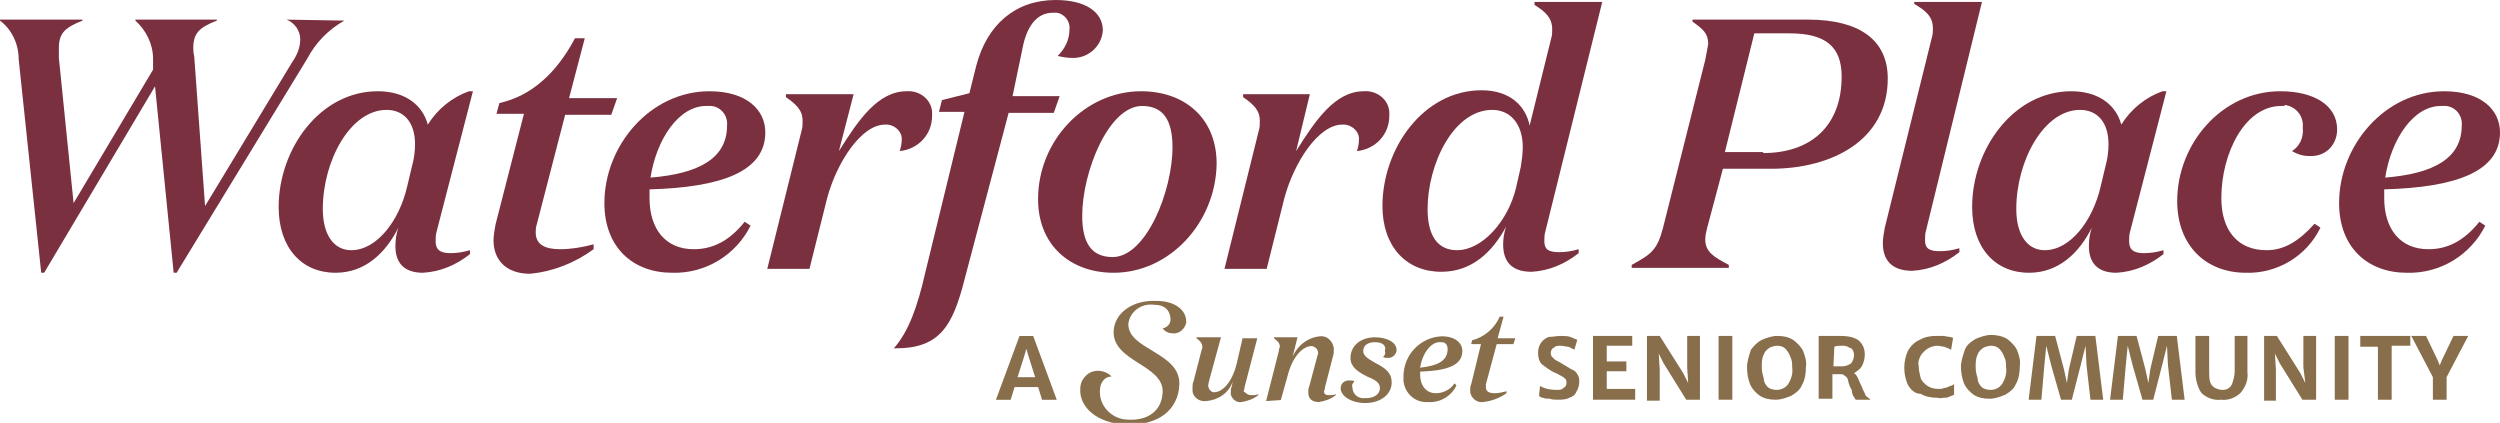
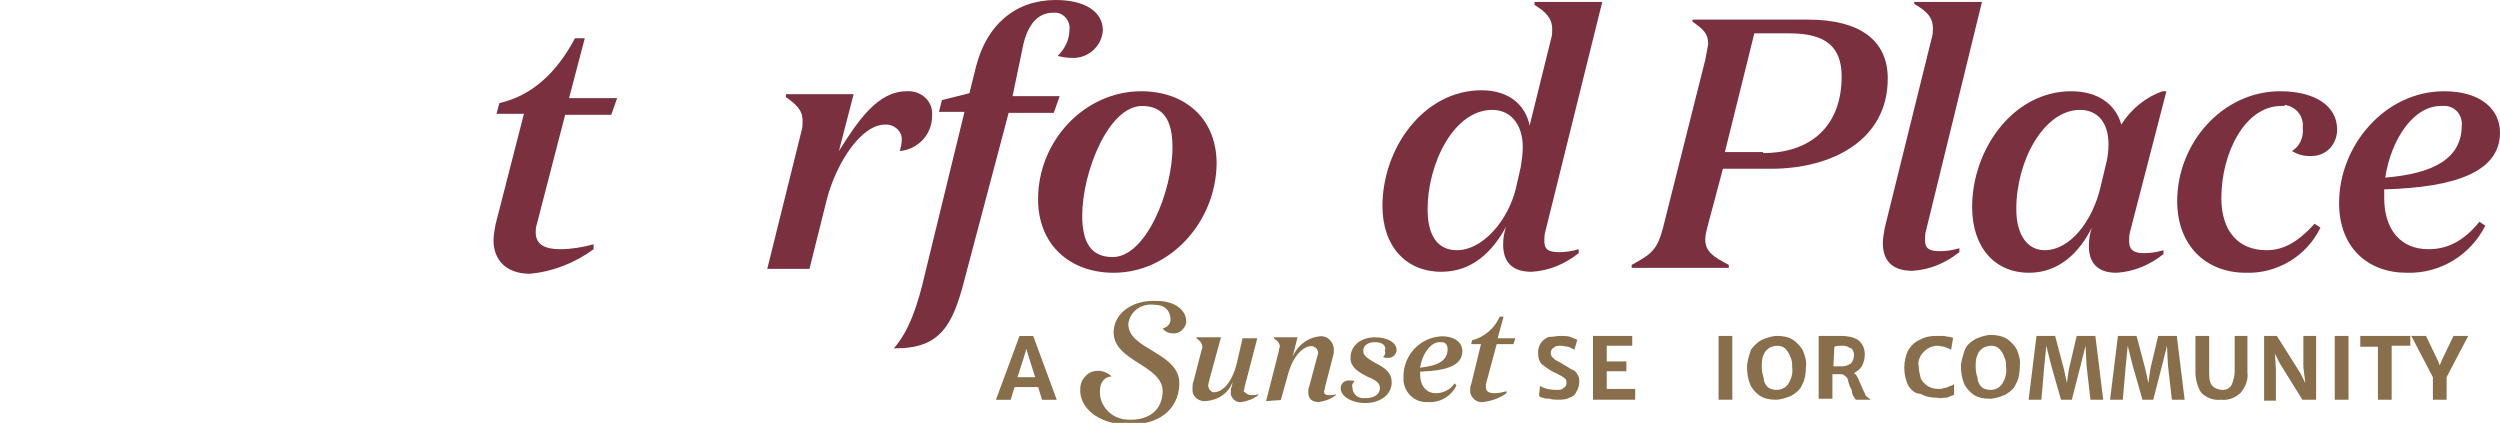
<svg xmlns="http://www.w3.org/2000/svg" version="1.1" id="Layer_1" x="0px" y="0px" viewBox="0 0 254.8 43.1" style="enable-background:new 0 0 254.8 43.1;" xml:space="preserve">
  <style type="text/css">
	.st0{fill:#7B303F;}
	.st1{fill:#886E4B;}
</style>
  <g id="Group_99" transform="translate(-597 -1414.63)">
    <g id="Group_91" transform="translate(597 1414.63)">
-       <path id="Path_1465" class="st0" d="M35.1,2.1C33.5,3,32.2,4.3,31.3,6L18,27.8h-0.3l-1.9-19l-11.3,19H4.2L1.9,6    c0-1.5-0.7-3-1.9-3.9V2h8.4v0.1C6.7,2.8,6,3.3,6,4.9c0,0.3,0,0.5,0,1l1.5,14.8l8.1-13.6L15.6,6c0-1.5-0.7-2.9-1.8-3.9V2h8.3v0.1    c-1.8,0.7-2.4,1.3-2.4,2.8c0,0.2,0,0.4,0.1,0.9L20.9,21l8.9-14.7c0.5-0.7,0.8-1.5,0.8-2.3c0-0.9-0.6-1.7-1.4-2V2" />
-       <path id="Path_1466" class="st0" d="M44.5,23.6c-0.1,0.3-0.1,0.7-0.1,1c0,0.8,0.4,1.2,1.5,1.2c0.7,0,1.3-0.1,2-0.3v0.4    c-1.4,1.1-3,1.8-4.8,1.9c-2,0-2.8-1.1-2.8-2.7c0-0.7,0.1-1.3,0.3-1.9c-1.3,2.6-3.4,4.6-6.4,4.6c-3.5,0-5.8-2.6-5.8-6.7    c0-5.9,4.2-11.8,10.1-11.8c2.9,0,4.6,1.5,5.1,3.4c1-1.6,2.5-2.8,4.2-3.4h0.4L44.5,23.6z M42,16.9c0.2-0.7,0.3-1.5,0.3-2.2    c0-2.3-1.2-3.5-2.9-3.5c-3.7,0-6.5,5.2-6.5,10.1c0,2.6,1.1,4.2,2.9,4.2c2.6,0,4.9-3,5.7-6.5L42,16.9z" />
      <path id="Path_1467" class="st0" d="M54.7,22.9c-0.1,0.3-0.1,0.5-0.1,0.8c0,1.2,0.9,1.7,2.5,1.7c1.1,0,2.3-0.2,3.4-0.5v0.5    c-1.9,1.4-4.2,2.3-6.5,2.5c-2.4,0-3.7-1.4-3.7-3.4c0-0.5,0.1-1,0.2-1.6l2.9-11.3h-2.8l0.3-1.1c3.2-0.7,5.8-3,7.7-6.6h1l-1.6,6.1    h4.9l-0.6,1.7h-4.7L54.7,22.9z" />
-       <path id="Path_1468" class="st0" d="M61.6,20.7c0-5.9,4.7-11.4,10.7-11.4c3.8,0,5.7,1.9,5.7,4.2c0,4-4.5,5.6-11.8,5.8    c0,0.3,0,0.6,0,0.9c0,3.1,1.6,5.2,4.5,5.2c1.9,0,3.6-0.8,5.2-2.8l0.6,0.4c-1.5,3-4.6,4.9-8,4.8C64.5,27.8,61.6,25.2,61.6,20.7z     M66.3,18.1c5-0.4,7.8-2,7.8-5.3c0.1-1-0.6-1.9-1.6-2c-0.1,0-0.2,0-0.4,0C69.2,10.7,66.9,14.2,66.3,18.1L66.3,18.1z" />
      <path id="Path_1469" class="st0" d="M85.5,15.4c2-3.2,4-6.1,6.9-6.1c1.3-0.1,2.5,0.8,2.6,2.1c0,0.1,0,0.3,0,0.4    c0,1.9-1.4,3.4-3.3,3.6c0.1-0.3,0.2-0.7,0.2-1.1c0.1-0.8-0.6-1.5-1.4-1.6c-0.1,0-0.2,0-0.3,0c-2.4,0-4.9,3.8-5.9,7.5l-1.8,7.2    h-4.3l3.5-14.1c0.1-0.3,0.1-0.6,0.1-1c0-1.1-0.7-1.7-1.7-2.4V9.6H87L85.5,15.4z" />
      <path id="Path_1470" class="st0" d="M98.3,28.5c-1.2,4.7-2.5,7-7,7h-0.2c1.5-1.7,2.4-4.2,3.2-7.7l4-16.4h-2.6l0.3-1.2l2.8-0.7    l0.7-2.8c1.1-4.2,4-6.7,8.1-6.7c3,0,4.8,1.2,4.8,3.1c-0.1,1.6-1.5,2.9-3.2,2.8c-0.5,0-1-0.1-1.4-0.2C108.5,5,109,4.1,109,3    c0.1-0.8-0.5-1.6-1.3-1.7c-0.1,0-0.3,0-0.4,0c-1.7,0-2.7,1.5-3.1,3.7l-1,4.8h4.8l-0.6,1.7h-4.6L98.3,28.5z" />
      <path id="Path_1471" class="st0" d="M113.5,27.8c-4.4,0-7.7-2.8-7.7-7.5c0-6,4.8-11,10.5-11c4.4,0,7.7,2.7,7.7,7.4    C123.9,22.7,119.2,27.8,113.5,27.8z M113.4,26.2c3.4,0,6.1-6.7,6.1-11.2c0-2.7-0.9-4.2-3.1-4.2c-3.4,0-6.1,6.7-6.1,11.2    C110.3,24.7,111.2,26.2,113.4,26.2L113.4,26.2z" />
-       <path id="Path_1472" class="st0" d="M132.1,15.4c2-3.2,4-6.1,6.9-6.1c1.3-0.1,2.5,0.8,2.6,2.1c0,0.1,0,0.3,0,0.4    c0,1.9-1.4,3.4-3.3,3.6c0.1-0.3,0.2-0.7,0.2-1.1c0.1-0.8-0.6-1.5-1.4-1.6c-0.1,0-0.2,0-0.3,0c-2.4,0-4.9,3.8-5.9,7.5l-1.8,7.2    h-4.3l3.5-14.1c0.1-0.3,0.1-0.6,0.1-1c0-1.1-0.7-1.7-1.7-2.4V9.6h6.8L132.1,15.4z" />
      <path id="Path_1473" class="st0" d="M153.5,23.1c-1.4,2.6-3.5,4.6-6.6,4.6c-3.6,0-6-2.6-6-6.7c0-5.9,4.2-11.8,10.1-11.8    c2.9,0,4.5,1.6,4.9,3.6l2.2-8.9c0.1-0.3,0.1-0.6,0.1-0.9c0-1.2-0.7-1.8-1.8-2.5V0.2h6.9l-5.8,23.4c-0.1,0.3-0.1,0.7-0.1,1    c0,0.8,0.4,1.1,1.5,1.1c0.7,0,1.3-0.1,2-0.3v0.4c-1.4,1.1-3,1.8-4.8,1.9c-2.1,0-2.9-1.1-2.9-2.8C153.2,24.3,153.3,23.7,153.5,23.1    z M155,17c0.1-0.7,0.2-1.3,0.2-2c0-2.4-1.3-3.8-3.1-3.8c-4,0-6.6,5.6-6.6,10.1c0,2.7,1,4.2,3,4.2c2.6,0,5.2-3,6-6.3L155,17z" />
      <path id="Path_1474" class="st0" d="M174,23.2c-0.1,0.4-0.2,0.8-0.2,1.2c0,1.3,0.9,1.8,2.4,2.6v0.3h-9.9v-0.3    c2-1.1,2.6-1.5,3.2-3.8l4.3-17.1c0.1-0.5,0.2-1.1,0.3-1.6c0-1.1-0.5-1.5-1.6-2.3V2h11.8c5.1,0,8.1,2,8.1,6c0,6.3-5.7,9.2-11.9,9.2    h-4.9L174,23.2z M179.7,15.6c4.8,0,8-2.7,8-7.8c0-3.1-1.7-4.4-5.3-4.4h-3.6l-3,12.1H179.7z" />
      <path id="Path_1475" class="st0" d="M196.3,23.5c-0.1,0.3-0.1,0.7-0.1,1c0,0.8,0.4,1.1,1.5,1.1c0.7,0,1.3-0.1,2-0.3v0.4    c-1.4,1.1-3,1.8-4.8,1.9c-2.1,0-3-1.1-3-2.8c0-0.5,0.1-1.1,0.2-1.6l4.8-19.4c0.1-0.3,0.1-0.6,0.1-0.9c0-1.2-0.7-1.8-1.9-2.5V0.2    h6.9L196.3,23.5z" />
      <path id="Path_1476" class="st0" d="M217.1,23.6c-0.1,0.3-0.1,0.7-0.1,1c0,0.8,0.4,1.2,1.5,1.2c0.7,0,1.3-0.1,2-0.3v0.4    c-1.4,1.1-3,1.8-4.8,1.9c-2,0-2.8-1.1-2.8-2.7c0-0.7,0.1-1.3,0.3-1.9c-1.3,2.6-3.4,4.6-6.4,4.6c-3.5,0-5.8-2.6-5.8-6.7    c0-5.9,4.2-11.8,10.1-11.8c2.9,0,4.6,1.5,5.1,3.4c1-1.6,2.5-2.8,4.2-3.4h0.4L217.1,23.6z M214.6,16.9c0.2-0.7,0.3-1.5,0.3-2.2    c0-2.3-1.2-3.5-2.9-3.5c-3.7,0-6.5,5.2-6.5,10.1c0,2.6,1.1,4.2,2.9,4.2c2.6,0,4.9-3,5.7-6.5L214.6,16.9z" />
      <path id="Path_1477" class="st0" d="M232.5,10.8c-3.7,0-6.1,4.8-6.1,9.4c0,3.2,1.6,5.3,4.6,5.3c1.7,0,3.2-0.8,4.9-2.7l0.6,0.4    c-1.4,2.9-4.4,4.7-7.6,4.6c-4.1,0-7-2.8-7-7.3c0-5.9,4.6-11.2,10.5-11.2c3.4,0,5.8,1.4,5.8,3.9c0,1.5-1.1,2.7-2.6,2.7    c-0.1,0-0.2,0-0.3,0c-0.6,0-1.2-0.2-1.7-0.5c0.8-0.5,1.2-1.4,1.1-2.4c0.1-1.1-0.6-2.1-1.8-2.3C232.9,10.8,232.7,10.8,232.5,10.8z" />
      <path id="Path_1478" class="st0" d="M238.4,20.7c0-5.9,4.7-11.4,10.7-11.4c3.8,0,5.7,1.9,5.7,4.2c0,4-4.5,5.6-11.8,5.8    c0,0.3,0,0.6,0,0.9c0,3.1,1.6,5.2,4.5,5.2c1.9,0,3.6-0.8,5.2-2.8l0.6,0.4c-1.5,3-4.6,4.9-8,4.8C241.3,27.8,238.4,25.2,238.4,20.7z     M243.1,18.1c5-0.4,7.8-2,7.8-5.3c0.1-1-0.6-1.9-1.6-2c-0.1,0-0.2,0-0.4,0C246,10.7,243.7,14.2,243.1,18.1z" />
    </g>
    <g id="Group_92" transform="translate(753.759 1448.868)">
      <path id="Path_1479" class="st1" d="M0.2,5.1c0.5,0.3,1.1,0.4,1.7,0.4c0.3,0,0.5,0,0.7-0.2C2.8,5.2,2.9,5,2.9,4.8    c0-0.1,0-0.3-0.1-0.4C2.7,4.3,2.6,4.2,2.4,4.1C2.2,4,1.9,3.8,1.6,3.7C1.2,3.5,0.8,3.2,0.4,2.9C0.1,2.6,0,2.2,0,1.7    c0-0.4,0.1-0.7,0.3-1c0.2-0.3,0.5-0.5,0.8-0.6C1.5,0.1,1.9,0,2.3,0c0.3,0,0.7,0,1,0.1C3.5,0.2,3.8,0.3,4,0.4L3.7,1.4    C3.5,1.3,3.3,1.2,3.1,1.1C2.8,1.1,2.6,1,2.3,1c-0.3,0-0.5,0-0.7,0.2C1.4,1.3,1.3,1.5,1.3,1.7c0,0.1,0,0.3,0.1,0.4    c0.1,0.1,0.2,0.2,0.3,0.3c0.1,0.1,0.4,0.2,0.7,0.4c0.3,0.2,0.7,0.4,1,0.6C3.7,3.5,3.9,3.7,4,3.9c0.2,0.3,0.2,0.5,0.2,0.8    c0,0.3-0.1,0.7-0.3,1C3.8,6,3.5,6.2,3.2,6.3C2.8,6.5,2.4,6.5,2,6.5c-0.3,0-0.5,0-0.8-0.1C1,6.4,0.7,6.4,0.5,6.3    c-0.2,0-0.3-0.1-0.4-0.2L0.2,5.1z" />
      <path id="Path_1480" class="st1" d="M9.6,0v1H7v1.6h2v1H7v1.8h2.9v1.1H5.6V0L9.6,0z" />
-       <path id="Path_1481" class="st1" d="M16.5,0v6.5h-1.4l-2.3-3.7l-0.5-1l0.1,1.6v3.2h-1.3V0h1.3l2.4,3.8l0.5,1l-0.1-1.6V0L16.5,0z" />
      <path id="Path_1482" class="st1" d="M19.8,0v6.5h-1.4V0H19.8z" />
      <path id="Path_1483" class="st1" d="M21.7,1.4C22,1,22.4,0.6,22.8,0.4c0.5-0.2,1-0.4,1.6-0.4C25,0,25.5,0.1,26,0.4    c0.4,0.3,0.8,0.7,1,1.1c0.2,0.5,0.4,1.1,0.3,1.7c0,0.6-0.1,1.3-0.4,1.8c-0.2,0.5-0.6,0.8-1.1,1.1c-0.5,0.2-1,0.4-1.6,0.4    c-0.6,0-1.1-0.1-1.6-0.4c-0.4-0.3-0.8-0.7-1-1.2c-0.2-0.5-0.3-1.1-0.3-1.7C21.3,2.6,21.5,2,21.7,1.4z M25.7,2.1    c-0.1-0.3-0.3-0.6-0.5-0.8C25,1.1,24.7,1,24.4,1c-0.3,0-0.6,0.1-0.8,0.2c-0.3,0.2-0.5,0.4-0.6,0.7c-0.2,0.4-0.2,0.8-0.2,1.3    c0,0.4,0.1,0.8,0.2,1.1C23,4.7,23.2,5,23.4,5.2c0.2,0.2,0.6,0.3,0.9,0.3c0.5,0,0.9-0.2,1.2-0.6c0.3-0.5,0.5-1.1,0.4-1.7    C25.9,2.8,25.9,2.5,25.7,2.1L25.7,2.1z" />
      <path id="Path_1484" class="st1" d="M33.9,6.5h-1.5c0,0-0.1-0.1-0.1-0.1c0-0.1-0.1-0.1-0.1-0.2l-0.1-0.1C32.1,6,32,5.9,32,5.7    s-0.1-0.3-0.2-0.5c-0.1-0.3-0.2-0.5-0.2-0.7c-0.1-0.2-0.1-0.3-0.3-0.4c-0.1-0.1-0.2-0.2-0.4-0.2h-0.9v2.5h-1.4V0h0.6h0.5h0.5h0.7    c0.6,0,1.2,0.1,1.7,0.4c0.5,0.4,0.7,0.9,0.7,1.5c0,0.4-0.1,0.8-0.3,1.2c-0.2,0.3-0.5,0.5-0.8,0.7c0.2,0.1,0.3,0.3,0.4,0.5    c0.1,0.2,0.2,0.5,0.4,0.9c0.1,0.3,0.3,0.6,0.4,0.9L33.9,6.5z M30.1,3.1c0.1,0,0.4,0,0.9,0c0.3,0,0.6-0.1,0.9-0.3    c0.3-0.4,0.4-0.9,0.2-1.3c-0.1-0.2-0.2-0.3-0.4-0.3C31.5,1,31.2,1,31,1c-0.3,0-0.6,0-0.8,0.1L30.1,3.1z" />
      <path id="Path_1485" class="st1" d="M41.3,0c0.2,0,0.4,0.1,0.7,0.1l0.3,0.1l-0.2,1.2c0,0-0.1,0-0.2-0.1c-0.2-0.1-0.3-0.1-0.5-0.2    c-0.2,0-0.5-0.1-0.7-0.1c-0.3,0-0.7,0.1-1,0.3c-0.3,0.2-0.5,0.4-0.7,0.7c-0.2,0.4-0.3,0.7-0.2,1.1c0,0.4,0.1,0.8,0.2,1.2    c0.1,0.3,0.4,0.6,0.7,0.8c0.3,0.2,0.7,0.3,1.1,0.3c0.2,0,0.4,0,0.6-0.1c0.2,0,0.4-0.1,0.6-0.2c0.1,0,0.3-0.1,0.4-0.2v1.1    c-0.2,0.1-0.3,0.1-0.5,0.2c-0.2,0.1-0.3,0.1-0.5,0.1c-0.2,0-0.4,0.1-0.7,0c-0.6,0-1.2-0.1-1.7-0.4C38.4,5.9,38,5.5,37.7,5    c-0.5-1.1-0.5-2.4,0-3.5C38,1,38.4,0.6,38.9,0.4C39.4,0.1,40,0,40.5,0C40.8,0,41.1,0,41.3,0z" />
      <path id="Path_1486" class="st1" d="M43.5,1.4c0.2-0.5,0.6-0.8,1.1-1.1c0.5-0.2,1-0.4,1.6-0.4c0.5,0,1.1,0.1,1.6,0.4    c0.4,0.3,0.8,0.7,1,1.1c0.2,0.5,0.4,1.1,0.3,1.7c0,0.6-0.1,1.3-0.4,1.8c-0.2,0.5-0.6,0.8-1.1,1.1c-0.5,0.2-1,0.4-1.6,0.4    c-0.6,0-1.1-0.1-1.6-0.4c-0.4-0.3-0.8-0.7-1-1.2c-0.2-0.5-0.3-1.1-0.3-1.7C43.1,2.6,43.3,2,43.5,1.4z M47.5,2.1    c-0.1-0.3-0.3-0.6-0.5-0.8C46.8,1.1,46.5,1,46.2,1c-0.3,0-0.6,0.1-0.8,0.2c-0.3,0.2-0.5,0.4-0.6,0.7c-0.2,0.4-0.2,0.8-0.2,1.3    c0,0.4,0.1,0.8,0.2,1.1C44.8,4.7,45,5,45.2,5.2c0.2,0.2,0.6,0.3,0.9,0.3c0.5,0,0.9-0.2,1.2-0.6c0.3-0.5,0.5-1.1,0.4-1.7    C47.7,2.8,47.7,2.5,47.5,2.1L47.5,2.1z" />
      <path id="Path_1487" class="st1" d="M52.7,0l0.9,3.4l0.3,1.4l0.2-1.4L54.9,0h1.9l0.8,6.5h-1.3L55.9,3l-0.1-2l-0.5,2l-0.9,3.5h-1.1    l-1-3.5l-0.5-2l-0.2,2l-0.3,3.5h-1.3L50.8,0H52.7z" />
      <path id="Path_1488" class="st1" d="M61,0l0.9,3.4l0.3,1.4l0.2-1.4L63.2,0h1.9l0.8,6.5h-1.3L64.2,3l-0.1-2l-0.5,2l-0.9,3.5h-1.1    l-1-3.5l-0.5-2l-0.2,2l-0.3,3.5h-1.3L59.1,0H61z" />
      <path id="Path_1489" class="st1" d="M67,0h1.4l0,3.6c0,0.4,0,0.8,0.1,1.1C68.6,5,68.8,5.2,69,5.3c0.2,0.1,0.5,0.2,0.7,0.2    c0.2,0,0.5,0,0.7-0.2c0.2-0.1,0.3-0.3,0.4-0.6C70.9,4.4,71,4,71,3.6V0h1.3v3.7c0.1,0.8-0.2,1.5-0.7,2.1c-0.5,0.5-1.3,0.8-2,0.7    c-0.7,0.1-1.5-0.2-2-0.7C67.2,5.2,67,4.4,67,3.7L67,0z" />
      <path id="Path_1490" class="st1" d="M79.3,0v6.5h-1.4l-2.3-3.7l-0.5-1l0.1,1.6v3.2H74V0h1.3l2.4,3.8l0.5,1L78,3.2V0L79.3,0z" />
      <path id="Path_1491" class="st1" d="M82.6,0v6.5h-1.4V0H82.6z" />
      <path id="Path_1492" class="st1" d="M83.8,1.1V0h5.1v1H87v5.5h-1.4V1.1H83.8z" />
      <path id="Path_1493" class="st1" d="M92.6,4.2v2.3h-1.4V4.2L89,0h1.5l1.2,2.5L91.9,3l0.2-0.5L93.3,0h1.5L92.6,4.2z" />
    </g>
    <g id="Group_93" transform="translate(698.506 1448.877)">
      <path id="Path_1494" class="st1" d="M4.3,5.2H1.9L1.5,6.5H0L2.4,0h1.4l2.4,6.5H4.7L4.3,5.2z M4,4.2L3.3,2L3.1,1.3L2.9,2L2.2,4.2H4    z" />
    </g>
    <path id="Path_1495" class="st1" d="M715.5,1448.1c0.2,0.3,0.6,0.5,1,0.5c0.7,0.1,1.3-0.5,1.4-1.1c0,0,0-0.1,0-0.1   c0-1.2-1.2-2.1-3-2.1h-0.1l0,0c-2.2-0.1-4.2,1.1-4.3,3.1c-0.1,3.1,5.1,3.4,5,6.2c-0.1,2-1.6,2.9-3.5,2.8c-1.6,0-2.9-1.3-2.9-2.8   c0,0,0,0,0-0.1c0-0.9,0.5-1.5,1.2-1.5c-0.7-0.7-1.9-0.8-2.6-0.1c-0.4,0.4-0.6,0.8-0.6,1.4c-0.1,1.8,1.7,3.5,4.7,3.6   c3.3,0.1,5.3-1.5,5.4-4.1c0.1-3.3-5.3-3.5-5.2-6.2c0.2-1.3,1.4-2.1,2.7-1.9c1.2,0,1.6,0.8,1.6,1.5   C716.3,1447.6,716,1448,715.5,1448.1z" />
    <g id="Group_94" transform="translate(718.541 1446.906)">
      <path id="Path_1496" class="st1" d="M4.1,6.6c-0.4,1.2-1.5,1.9-2.7,2C0.7,8.7,0,8.2,0,7.5c0-0.1,0-0.2,0-0.2C0,7,0,6.8,0.1,6.6    l0.8-3.1c0-0.1,0.1-0.2,0.1-0.4c0-0.4-0.2-0.6-0.6-0.9V2.1h2.5L1.7,6.5c0,0.1-0.1,0.3-0.1,0.5c0,0.3,0.2,0.6,0.5,0.7    c0,0,0.1,0,0.1,0c0.8,0,1.8-0.9,2.3-2.9l0.6-2.6h1.5l-1.3,5c0,0.1,0,0.2-0.1,0.4C5.5,7.8,5.6,8,6,8c0.2,0,0.5,0,0.7-0.1V8    C6.2,8.4,5.6,8.6,5,8.7C4.5,8.8,4,8.4,3.9,7.9c0-0.1,0-0.1,0-0.2c0-0.2,0-0.4,0.1-0.6L4.1,6.6z" />
      <path id="Path_1497" class="st1" d="M7.5,8.6l1.3-5.1c0-0.1,0-0.2,0.1-0.4c0-0.4-0.2-0.6-0.6-0.9V2.1h2.4l-0.5,2    c0.5-1.2,1.6-2,2.8-2.1c0.7-0.1,1.3,0.5,1.4,1.2c0,0.1,0,0.2,0,0.2c0,0.2,0,0.4-0.1,0.7l-0.8,3.1c0,0.1,0,0.2-0.1,0.4    c0,0.3,0.2,0.4,0.5,0.4c0.2,0,0.5,0,0.7-0.1V8c-0.5,0.4-1.1,0.6-1.7,0.7c-0.8,0-1.1-0.4-1.1-1c0-0.2,0-0.4,0.1-0.6l0.8-3    c0-0.1,0.1-0.2,0.1-0.4c0-0.3-0.2-0.6-0.6-0.7c0,0-0.1,0-0.1,0C11.3,3,10.2,4,9.7,6L9,8.5L7.5,8.6z" />
      <path id="Path_1498" class="st1" d="M18.6,2.6c-0.7,0-1.2,0.3-1.2,0.9c0,0.4,0.3,0.7,1.2,1.2c1.2,0.6,1.7,1.1,1.7,2    c0,1.2-1.1,2.1-2.7,2.1c-1.4,0-2.5-0.7-2.5-1.5c0-0.5,0.4-0.8,0.8-0.8c0,0,0.1,0,0.1,0c0.2,0,0.4,0,0.5,0.1    c-0.2,0.2-0.3,0.4-0.2,0.6c0,0.7,0.6,1.2,1.3,1.1c0,0,0.1,0,0.1,0c0.8,0,1.4-0.4,1.4-1c0-0.5-0.3-0.8-1.3-1.2    c-1-0.5-1.7-1-1.7-1.9c0-1.2,1-2.1,2.5-2.1c1.2,0,2.2,0.5,2.2,1.3c0,0.4-0.4,0.8-0.8,0.8c0,0,0,0-0.1,0c-0.2,0-0.3,0-0.5-0.1    c0.2-0.1,0.3-0.4,0.2-0.6C19.8,2.9,19.3,2.6,18.6,2.6z" />
      <path id="Path_1499" class="st1" d="M21.5,6.1c0-2.2,1.7-4,3.9-4.1c1.4,0,2.1,0.7,2.1,1.5c0,1.5-1.6,2-4.3,2.1c0,0.1,0,0.2,0,0.3    c0,1.1,0.6,1.9,1.6,1.9c0.8,0,1.5-0.4,1.9-1L26.9,7c-0.5,1.1-1.7,1.8-2.9,1.7c-1.3,0.1-2.4-0.9-2.5-2.2    C21.5,6.3,21.5,6.2,21.5,6.1z M23.2,5.2C25,5,26,4.5,26,3.3c0-0.4-0.2-0.7-0.6-0.7c0,0-0.1,0-0.1,0C24.3,2.5,23.4,3.8,23.2,5.2    L23.2,5.2z" />
      <path id="Path_1500" class="st1" d="M29.9,6.9c0,0.1,0,0.2,0,0.3c0,0.4,0.3,0.6,0.9,0.6c0.4,0,0.8-0.1,1.2-0.2v0.2    c-0.7,0.5-1.5,0.8-2.4,0.9c-0.6,0.1-1.2-0.4-1.3-1c0-0.1,0-0.1,0-0.2c0-0.2,0-0.4,0.1-0.6l1-4.1h-1l0.1-0.4    c1.2-0.3,2.3-1.2,2.8-2.4h0.4l-0.6,2.2h1.8l-0.2,0.6h-1.7L29.9,6.9z" />
    </g>
  </g>
</svg>